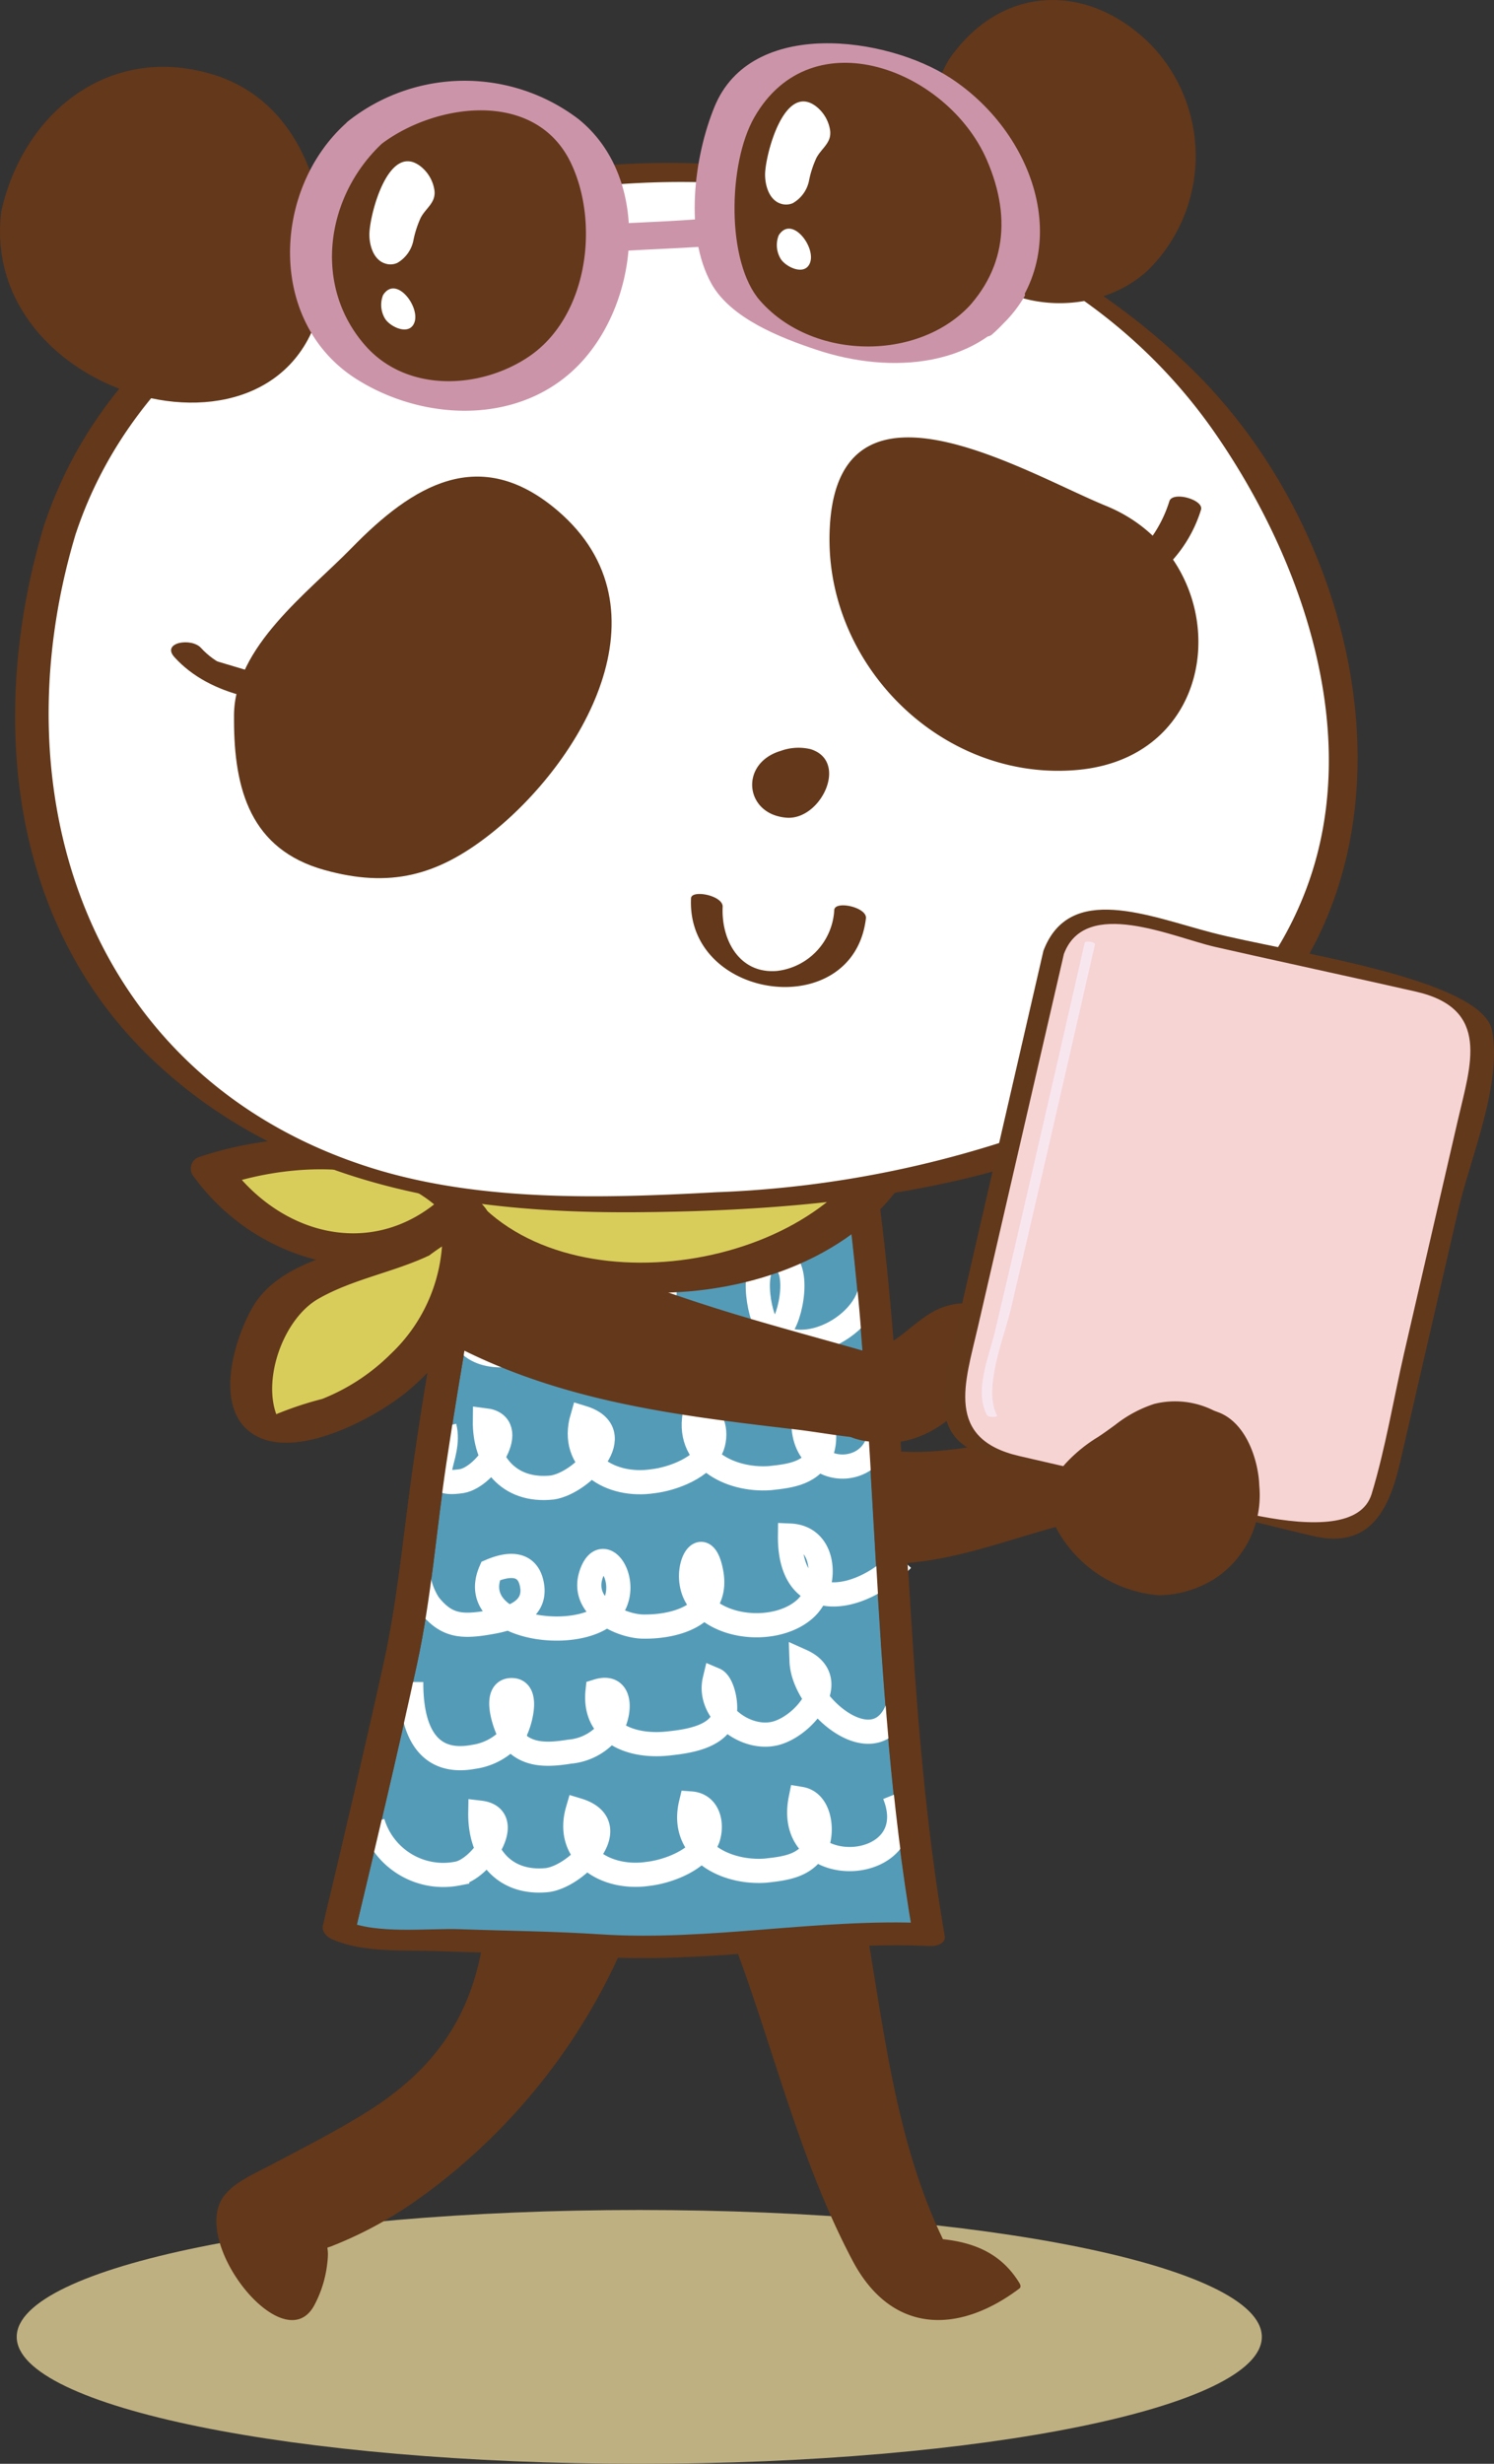
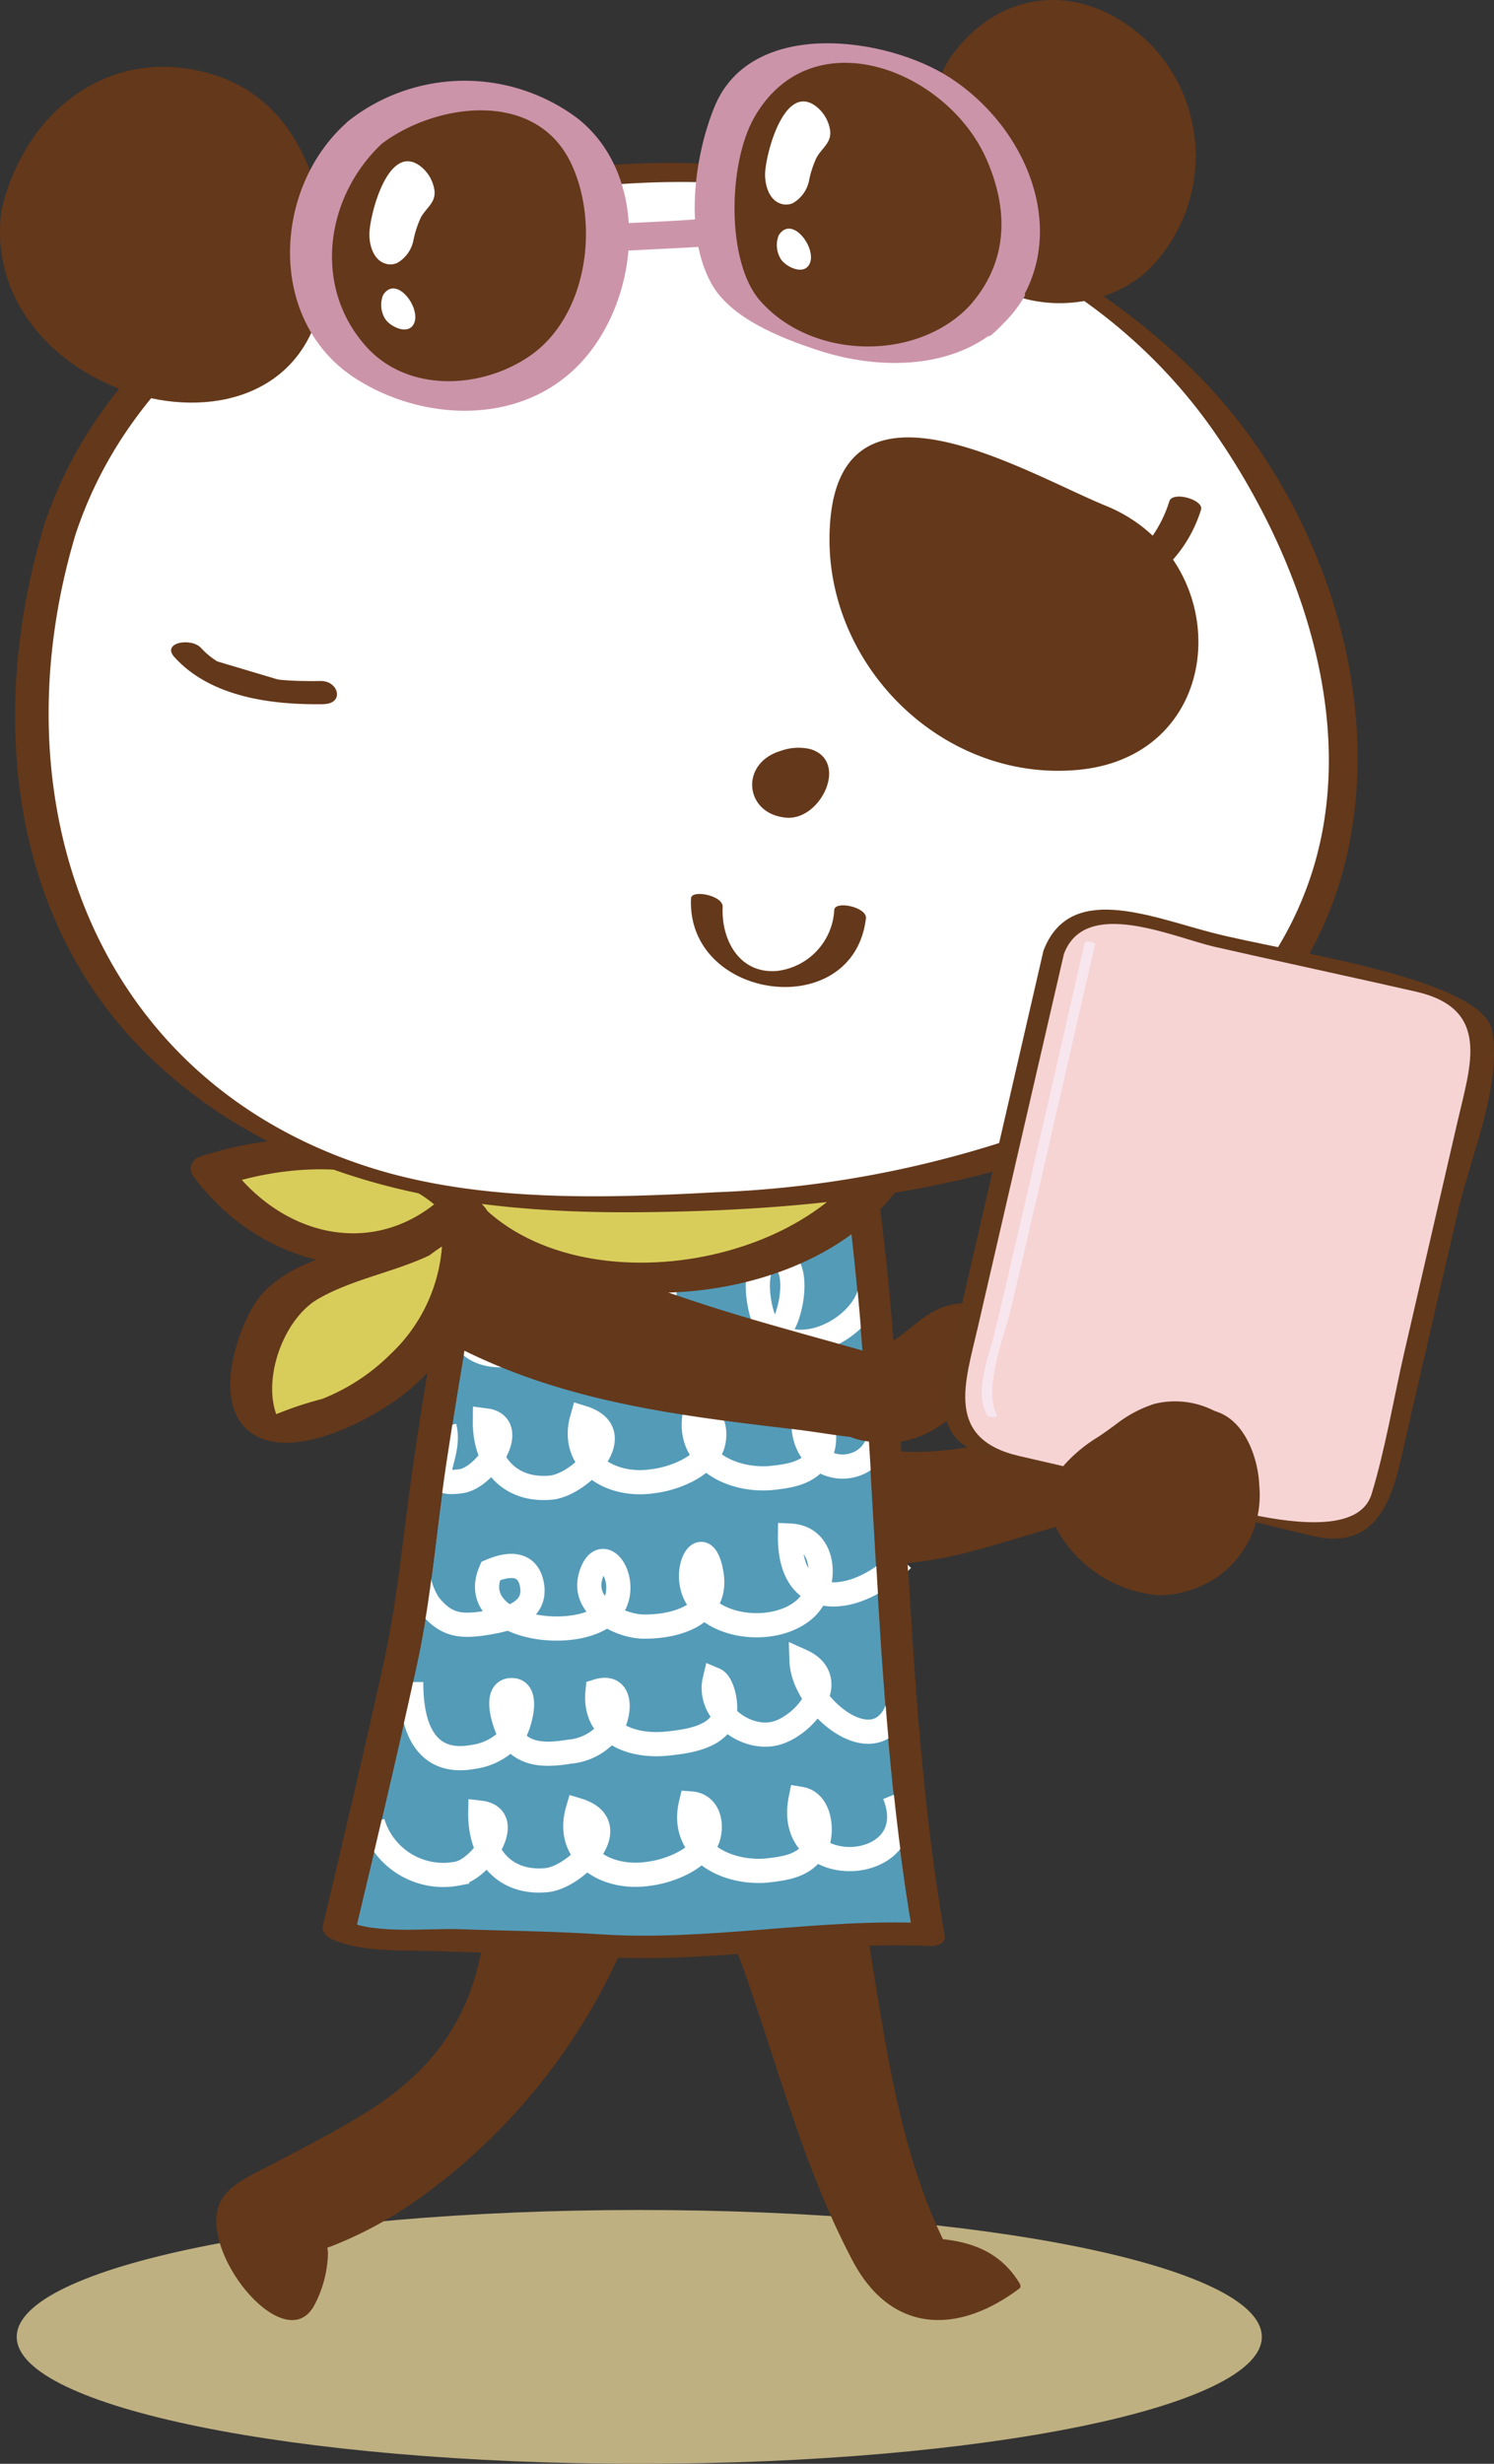
<svg xmlns="http://www.w3.org/2000/svg" width="104.924" height="172.902">
  <rect width="100%" height="100%" fill="#333333" stroke="none" />
  <defs>
    <clipPath id="clip-path">
      <rect id="Rectangle_57" data-name="Rectangle 57" width="104.924" height="172.902" fill="none" />
    </clipPath>
  </defs>
  <g id="c_03" transform="translate(52.462 86.451)">
    <g id="Group_170" data-name="Group 170" transform="translate(-52.462 -86.451)">
      <g id="Group_169" data-name="Group 169" clip-path="url(#clip-path)">
        <path id="Path_2813" data-name="Path 2813" d="M29.769 10.126c7.148 6.777 8.758 20.49-1.3 25.846-1.319-2.164 1.42-4.99 2.027-7.468-1.181-1.274-1.66 1.77-2.895.147.74-2.393 3.382-5.094 4.291-7.515-1.334-1.548-2.1.374-3.367-.747 1.292-1.618 1.23-3.016 1.544-4.471-2.757-.326-.912-4.967-.295-5.793" transform="translate(11.165 4.097)" fill="#7faf6e" fill-rule="evenodd" />
        <path id="Path_2814" data-name="Path 2814" d="M.836 119.321c0 4.92 19.576 8.908 43.723 8.908s43.721-3.988 43.721-8.908-19.573-8.905-43.721-8.905S.836 114.405.836 119.321" transform="translate(.338 44.673)" fill="#bfb081" />
        <path id="Path_2815" data-name="Path 2815" d="M34.383 68.278c-.038 3.084-.632 7.048 1.118 9.773 5.537 8.616 15.847 6.711 24.035 3.683.712-.264 3.906-.857 4.179-1.537.256-.639-1.437-3.208-1.58-4.1-1.888.067-3.481 1.469-5.572 1.41-3.8-.1-7.92.705-11.439-1.066-4.465-2.249-5.809-10.768-6.7-15.32" transform="translate(13.859 24.731)" fill="#64381a" />
        <path id="Path_2816" data-name="Path 2816" d="M35.671 68.933c-.081 2.936-.4 5.83.572 8.672 2.075 6.066 9.392 6.545 14.6 5.856 3-.4 5.749-1.528 8.623-2.374.81-.239 3.9-.52 3.3-2.176C62.4 77.9 61.78 77 61.445 75.964l1.7 1.023c-1.475.24-2.9 1.149-4.371 1.292-2.319.228-4.693.2-7.026.212-2.472.014-5.607-.466-7.589-2.114-4.53-3.769-5.417-10.065-6.475-15.539-.1-.508 1.892.265 2.023.941.784 4.055 1.532 8.12 3.458 11.82 3.35 6.427 13.393 2.809 18.508 1.983a2.052 2.052 0 011.7 1.023c.462 1.42 1.568 2.726 1.625 4.245.038.978-3.166 1.427-3.76 1.582-4.652 1.2-8.965 3.113-13.905 2.7a16.613 16.613 0 01-10.63-4.773c-3.561-3.461-3.184-7.78-3.058-12.369.018-.639 2.041.295 2.023.944" transform="translate(13.583 24.548)" fill="#64381a" />
        <path id="Path_2817" data-name="Path 2817" d="M39.314 94.748C33.6 112.433 19.4 118.9 17.215 119.428c0 0-.395 9.607-4.835 1.582-3.222-5.846 3.538-4.707 13.3-12.443 4.335-3.436 5.344-9.213 5.089-15.414" transform="translate(4.68 37.688)" fill="#64381a" />
        <path id="Path_2818" data-name="Path 2818" d="M40.838 95.3a42.835 42.835 0 01-15.766 21.513 28.309 28.309 0 01-6.179 3.364c-.511.2-.118-.167-.284 1.178a8.138 8.138 0 01-.928 2.989c-2.1 3.805-8.464-4.1-6.488-7.457.657-1.119 2.3-1.8 3.375-2.374 2.3-1.215 4.6-2.377 6.805-3.753 6.791-4.224 8.673-9.79 8.472-17.511-.029-1.132 2.431-.671 2.455.257.107 4.1 0 8.722-2.24 12.315-2.521 4.035-6.894 6.47-11 8.654-2.923 1.552-7.258 2.648-5.225 6.687 1.044 2.075 1.562 3.021 2.162.525a13.119 13.119 0 00.3-2.363c.01-.218.324-.358.49-.4 10.5-2.851 18.372-14.736 21.61-24.275.327-.969 2.757-.278 2.44.655" transform="translate(4.377 37.459)" fill="#64381a" />
        <path id="Path_2819" data-name="Path 2819" d="M43.942 91.744c1.19 4.628 3.392 22.18 6.965 28.772 2.112-.045 4.2.531 5.114 2.545-7.547 6.165-9.856-1.605-12.349-7.777-2.837-6.922-4.415-14.421-7.758-21.115" transform="translate(14.531 37.118)" fill="#64381a" />
        <path id="Path_2820" data-name="Path 2820" d="M45.375 92.062c2.3 9.463 2.468 19.966 6.965 28.77l-1.55-.732c2.722.09 5.09.709 6.583 3.135.073.119.16.3.008.414-4.316 3.245-8.995 3.169-11.706-1.952-4.615-8.714-6.284-18.646-10.541-27.517-.281-.583 1.893-.358 2.214.31 2.851 5.941 4.541 12.3 6.746 18.494.878 2.466 1.879 4.912 2.931 7.305a17.775 17.775 0 001.749 3.055A2.924 2.924 0 0052.4 124.6q2.724-.689-.718-3.343a1.783 1.783 0 01-1.552-.735c-4.5-8.805-4.662-19.309-6.965-28.772-.18-.74 2.044-.389 2.214.309" transform="translate(14.205 36.955)" fill="#64381a" />
        <path id="Path_2821" data-name="Path 2821" d="M53.466 58.543a281.6 281.6 0 012.7 33.5 170.26 170.26 0 002.2 20.285c-4.932-.322-17.1 1.205-22.034.889-1.8-.4-18.026-.355-19.39-1.218 0 0 4.745-19.924 5.121-22.621 1.066-10.328 3.017-21.118 4.975-31.473" transform="translate(6.854 23.43)" fill="#549bb8" />
        <path id="Path_2822" data-name="Path 2822" d="M54.916 58.871c2.568 17.871 1.847 36 4.9 53.789.1.565-.614.736-1.024.718-7.828-.364-15.62 1.263-23.454.747-3.683-.24-7.385-.244-11.075-.389-2.33-.093-5.3.139-7.485-.843-.353-.159-.723-.525-.624-.945 1.451-6.092 2.886-12.186 4.242-18.3.972-4.385 1.369-8.815 1.99-13.266 1.055-7.547 2.454-15.045 3.867-22.53.192-1.018 2.417-.451 2.222.594-1.32 6.992-2.59 13.99-3.649 21.025-.707 4.705-1.052 9.446-2.061 14.1-1.376 6.345-2.886 12.66-4.389 18.975l-.621-.944c2.159.969 5.746.511 8.052.594 3.268.118 6.541.143 9.805.358 7.663.5 15.307-1.138 22.976-.781q-.512.356-1.023.716c-3.052-17.792-2.332-35.921-4.9-53.79-.16-1.118 2.107-.816 2.249.174" transform="translate(6.528 23.189)" fill="#64381a" />
        <path id="Path_2823" data-name="Path 2823" d="M61.151 89.478c.563 3.166-4.927 6.389-7.22 3.658-.646-.774-1.337-4.673.312-4.85 2.107-.233 1.419 3.836.674 4.809-1.582 2.048-5.328 2.229-7.609 1.3-1.642-.666-2.207-2.665-1.914-4.343.069-.41.265-1.385.808-1.275.669.129.444 2.094.44 2.606 0 2.2-2.475 3.927-4.506 4-2.253.076-4.972-2.311-5.472-4.424-.28-1.181.558-2.148 1.61-1.153 1.28 1.214.369 3.892-.81 4.659-1.579 1.011-4.531.965-5.075-1.135-.268-1.031.212-2.437-.215-3.325" fill="none" stroke="#fff" stroke-width="1.698" />
        <path id="Path_2824" data-name="Path 2824" d="M61.4 98.389c2.267 5.661-6.062 6.3-4.853.3 1.249.214 1.545 1.952 1.2 3.08-.7 1.636-2.187 1.8-3.677 1.962-2.857.2-6.01-1.457-5.226-4.711 1.246.093 1.528 1.454 1.185 2.458-.583 1.507-2.8 2.311-4.166 2.468-2.971.456-5.89-1.329-4.971-4.468 3.389 1.032 0 4.6-2.108 4.91-3.1.331-4.774-1.858-4.731-4.725 2.5.306.108 3.982-1.628 4.276-2.974.452-.65-1.594-1.209-3.819" fill="none" stroke="#fff" stroke-width="1.698" />
        <path id="Path_2825" data-name="Path 2825" d="M62.818 125.932c2.263 5.662-7.793 6.3-6.588.306 1.247.205 1.546 1.94 1.205 3.075-.707 1.634-2.2 1.8-3.681 1.964-2.857.2-6.012-1.455-5.229-4.715 1.247.09 1.532 1.452 1.187 2.461-.586 1.507-2.8 2.315-4.166 2.473-2.975.454-5.882-1.334-4.972-4.468 3.385 1.025 0 4.6-2.11 4.906-3.1.334-4.778-1.864-4.731-4.724 2.5.3.105 3.976-1.625 4.274a5.171 5.171 0 01-5.929-3.592" fill="none" stroke="#fff" stroke-width="1.698" />
        <path id="Path_2826" data-name="Path 2826" d="M63.362 109.447c-2.919 3.1-7.94 3.96-7.88-1.686 2.642.112 2.666 3.7 1.067 5.138-1.886 1.714-5.922 1.531-7.5-.622-1.358-1.862.333-5.031.907-1.912.53 2.87-2.312 3.8-4.732 3.784-1.614 0-4.5-1.353-3.7-3.688.788-2.3 2.579.232 1.636 2.124-1.469 2.959-10.572 1.983-8.7-2.339 1.309-.56 2.528-.566 2.864.806.466 1.906-1.337 2.509-2.754 2.767-2.135.389-3.205.329-4.45-1.239a5.061 5.061 0 01-.663-3.94" fill="none" stroke="#fff" stroke-width="1.698" />
        <path id="Path_2827" data-name="Path 2827" d="M63.24 119.232c-1.264 5.08-6.832.6-6.946-2.67 2.714 1.216.456 4.3-1.61 5.013-2.164.751-5.047-1.368-4.488-3.7.579.246.955 2.018.579 2.794-.628 1.291-2.583 1.552-3.895 1.688-2.629.274-5.218-.8-4.912-3.681 1.6-.494 1.627 1.247 1.1 2.35a3.978 3.978 0 01-3.07 1.9c-1.556.25-2.966.291-3.961-.85-.469-.545-1.579-3.547-.048-3.469 1.209.062.476 2.451.177 2.934a4.32 4.32 0 01-2.913 1.75c-3.521.653-4.392-2.318-4.372-5.255" fill="none" stroke="#fff" stroke-width="1.698" />
        <path id="Path_2828" data-name="Path 2828" d="M54.9 58.873c2.568 17.868 1.847 36 4.9 53.79.09.524-.642.527-.968.515-7.831-.364-15.618 1.263-23.457.747-3.683-.242-7.384-.23-11.074-.392-2.333-.1-5.294.14-7.486-.844-.278-.124-.756-.4-.664-.784 1.451-6.092 2.886-12.186 4.24-18.3.973-4.385 1.371-8.815 1.992-13.266 1.053-7.547 2.454-15.042 3.865-22.528.152-.806 2.382-.257 2.222.594-1.319 6.991-2.59 13.988-3.648 21.024-.708 4.705-1.052 9.447-2.062 14.1-1.375 6.343-2.885 12.66-4.388 18.973-.222-.26-.444-.523-.664-.784 2.3 1.031 6.231.527 8.661.611 3.065.1 6.137.138 9.2.339 7.662.5 15.307-1.136 22.976-.781-.322.173-.646.343-.968.514-3.051-17.79-2.332-35.921-4.9-53.79-.133-.919 2.113-.53 2.225.263" transform="translate(6.53 23.23)" fill="#64381a" />
        <path id="Path_2829" data-name="Path 2829" d="M54.032 57.769C48.868 68.84 27.007 68.849 21.868 59.5c5.389-2.733 23.794-2.938 29.586-1.369" transform="translate(8.848 23.119)" fill="#d8cd5b" />
        <path id="Path_2830" data-name="Path 2830" d="M55.814 58.734C49.895 70.326 27.642 71.183 20.9 59.978c-.309-.511.124-.947.555-1.146 4.669-2.16 10.457-2.225 15.5-2.392 5.012-.164 10.31-.2 15.21 1.007 1.83.454 1.284 2.445-.537 2-4.7-1.16-9.877-1-14.679-.847-4.485.147-9.645.288-13.787 2.2l.553-1.148c5.842 9.7 24.625 7.161 29.411-2.209.589-1.155 3.4-.08 2.7 1.291" transform="translate(8.412 22.801)" fill="#64381a" />
        <path id="Path_2831" data-name="Path 2831" d="M23.9 62.732c1.268-.6 1.921-1.7 3.457-2.03 1.094 6.97-4.521 12.724-10.446 14.339-3.555.972-4.715.958-4.117-3.7.875-6.767 6.319-6.354 11.106-8.613" transform="translate(5.114 24.559)" fill="#d8cd5b" />
        <path id="Path_2832" data-name="Path 2832" d="M23.207 62.213a20.335 20.335 0 013.736-2.156c.746-.253 2.239.131 2.35 1.07.58 4.9-1.523 8.994-5.2 12.13-2.209 1.884-7.668 4.858-10.706 3.273-3.129-1.632-1.69-6.621-.329-9.019 1.978-3.481 7.127-3.948 10.43-5.425 1.136-.507 3.413 1.121 1.728 1.875-2.457 1.1-5.182 1.58-7.522 2.92-2.389 1.368-3.9 5.469-2.95 8.095a24.234 24.234 0 013.226-1.07 14.287 14.287 0 004.821-3.165 11.561 11.561 0 003.531-9.881l2.35 1.07a17.518 17.518 0 00-3.177 1.9c-1.031.6-3.662-.817-2.288-1.622" transform="translate(4.658 24.267)" fill="#64381a" />
        <path id="Path_2833" data-name="Path 2833" d="M28.51 61.81c-3.583-4.8-12.785-4.837-17.914-2.974 3.6 5.37 12.011 8.02 17.333 2.7" transform="translate(4.287 23.342)" fill="#d8cd5b" />
        <path id="Path_2834" data-name="Path 2834" d="M27.7 62.579c-3.651-4.361-10.9-4.062-15.833-2.413l.386-1.443c3.653 5.007 10.126 6.665 14.966 2.285.979-.888 3.535.559 2.264 1.711-6.047 5.475-15.157 3.11-19.7-3.111a.867.867 0 01.386-1.441c6.384-2.136 15.339-2.038 20 3.53 1.2 1.435-1.6 1.92-2.468.882" transform="translate(3.864 23.012)" fill="#64381a" />
        <path id="Path_2835" data-name="Path 2835" d="M3.648 33.608C10.679 11.381 43.909 4.049 63.763 11.22 70.343 13.6 78.965 18.6 83.506 24c7.772 9.239 12.651 22.469 9.016 34.435C85.6 80.2 51.868 82.047 34 80.649 9.543 78.49-4.14 58.217 3.648 33.608" transform="translate(.591 3.466)" fill="#fff" />
        <path id="Path_2836" data-name="Path 2836" d="M2.822 33.483c5.046-15.057 20.644-22.49 35.385-24.708 16.184-2.437 32.94 2.135 44.9 13.55 12.614 12.028 17.366 34.875 3.574 47.628-10.834 10.019-28.149 11.711-42.2 11.824-12.433.1-24.851-1.875-34.175-10.8-10.2-9.756-11.4-24.608-7.488-37.5.225-.739 2.438-.121 2.222.6C-.617 52.715 6.118 72.49 25.778 78.668c7.649 2.4 16.314 2.139 24.245 1.705a74.869 74.869 0 0024.834-5.231c7.386-3.091 13.649-8.363 16.543-15.962 4.089-10.732-.138-23.046-6.326-32.012-11.7-16.939-34.648-20.657-53.3-15.6C20.1 14.739 9.017 22.224 5.044 34.079c-.249.74-2.457.1-2.222-.6" transform="translate(.306 3.293)" fill="#64381a" />
        <path id="Path_2837" data-name="Path 2837" d="M41.5 29.884c.5 8.774 8.383 16.1 17.369 15.307 10.751-.95 11.2-14.787 2.037-18.529-5.583-2.278-18.4-10.1-19.372.98a15.967 15.967 0 00-.034 2.242" transform="translate(16.779 8.842)" fill="#64381a" />
-         <path id="Path_2838" data-name="Path 2838" d="M11.7 40.873c0 4.916 1.174 9.1 6.333 10.541 4.639 1.3 7.968.382 11.616-2.475 6.43-5.035 12.88-15.817 4.781-22.735-5.482-4.677-10.173-1.787-14.467 2.613-3.094 3.166-8.225 6.929-8.263 11.731v.324" transform="translate(4.735 9.634)" fill="#64381a" />
        <path id="Path_2839" data-name="Path 2839" d="M39.1 42.062a3.19 3.19 0 00.913.206c2.417.2 4.409-3.965 1.7-4.808a3.653 3.653 0 00-2.1.121c-2.575.768-2.583 3.655-.517 4.481" transform="translate(15.216 15.114)" fill="#64381a" />
        <path id="Path_2840" data-name="Path 2840" d="M46.838 46.368c-.871 7.378-12.613 5.811-12.285-1.4.03-.629 2.259-.2 2.222.6-.107 2.336 1.187 4.719 3.811 4.5a4.55 4.55 0 004.028-4.294c.079-.66 2.312-.174 2.223.6" transform="translate(13.977 18.07)" fill="#64381a" />
        <path id="Path_2841" data-name="Path 2841" d="M.9 13.6c-1.435 7.782 7.837 14.9 15.3 12.045 7.43-2.84 6.382-16.386.548-20.187C9.676.851 2.259 6.207.9 13.6" transform="translate(.303 1.515)" fill="#64381a" />
        <path id="Path_2842" data-name="Path 2842" d="M2.312 14.063c-.794 6.309 4.5 11.733 10.789 11.7 4.9-.022 7.1-4.472 7.509-8.686.379-3.883-1.01-8.718-4.256-11.077C9.883 1.284 3.636 8.243 2.312 14.063c-.19.836-2.417.263-2.221-.6 1.611-7.09 7.777-11.836 15-9.543 5.835 1.855 7.964 8.162 7.739 13.751-.625 15.538-24.483 9.636-22.739-4.203.1-.817 2.334-.3 2.221.6" transform="translate(0 1.352)" fill="#64381a" />
        <path id="Path_2843" data-name="Path 2843" d="M48.7 4.375c-4.186 6.513-.122 19.081 9.185 15.6 6.477-2.426 7.641-10.988 3.621-16.111C57.7-.989 52.1-.9 48.7 4.375" transform="translate(19.039 .129)" fill="#64381a" />
        <path id="Path_2844" data-name="Path 2844" d="M50.139 4.8c-3.454 5.812-.982 18.267 7.933 14.47 4.033-1.716 5.371-6.566 4.809-10.534A10.727 10.727 0 0059.622 2.7c-3.485-3.437-7.374-.874-9.558 2.225-.4.559-2.547-.164-2.072-.839 3.649-5.174 9.662-5.35 14.071-1a11.265 11.265 0 01-.114 15.838c-3.316 3.139-9.314 3.176-12.5-.14a12.491 12.491 0 01-1.533-14.578c.413-.692 2.528.081 2.222.6" transform="translate(18.714)" fill="#64381a" />
        <path id="Path_2845" data-name="Path 2845" d="M18.813 35.415c-2.872.077-7.489-.451-9.426-2.809" transform="translate(3.798 13.192)" fill="#64381a" />
        <path id="Path_2846" data-name="Path 2846" d="M19.249 36.434c-3.6.056-7.906-.486-10.457-3.3-.944-1.039 1.188-1.392 1.861-.652 1.992 2.194 5.628 2.367 8.4 2.323 1.273-.021 1.7 1.6.2 1.624" transform="translate(3.461 12.985)" fill="#64381a" />
        <path id="Path_2847" data-name="Path 2847" d="M56.891 29.948a8.954 8.954 0 003.326-4.691" transform="translate(23.017 10.219)" fill="#64381a" />
        <path id="Path_2848" data-name="Path 2848" d="M56.182 29.7a8.95 8.95 0 003.252-4.565c.233-.73 2.445-.1 2.221.6a9.507 9.507 0 01-3.4 4.816c-.6.445-2.627-.435-2.069-.847" transform="translate(22.691 10.039)" fill="#64381a" />
        <path id="Path_2849" data-name="Path 2849" d="M53.837 21.964c4.5-3.476 4.356-9.116 1.194-13.459-2.222-3.048-5.086-5.684-9.017-5.913a11.724 11.724 0 00-7.076 1.952c-2.459 1.723-2.952 5.426-3 8.252-.038 2.246-.506 4.448.9 6.3a12.066 12.066 0 005.618 3.761c4.6 1.7 11.134 1.465 13.61-3.51" transform="translate(14.497 1.042)" fill="#64381a" />
        <path id="Path_2850" data-name="Path 2850" d="M52.969 21.645c3.555-3.091 4.129-7.03 2.291-11.279-2.74-6.335-12.3-10.078-16.34-3-1.854 3.245-1.972 10.148.4 12.852 4.068 4.645 12.7 4.253 15.8-1.076.424-.73 3.054.3 2.8.749-2.982 5.118-9.461 5.509-14.62 3.784-2.5-.833-6.024-2.191-7.39-4.646-1.912-3.443-1.235-8.87.219-12.414C38.7.345 48.239 1.7 52.685 4.591c6.2 4.035 8.985 12.747 2.912 18.026-.59.514-3.108-.555-2.628-.972" transform="translate(14.052 .874)" fill="#cc94a9" />
        <path id="Path_2851" data-name="Path 2851" d="M19.347 7.377a10.411 10.411 0 00-3.8 7.687c-.722 13.147 18.576 15.068 20.621 1.59C37.992 4.623 25.8 2.076 19.347 7.377" transform="translate(6.282 1.922)" fill="#64381a" />
        <path id="Path_2852" data-name="Path 2852" d="M21.114 8.3c-4.083 3.69-5.09 10.079-1.3 14.348 2.923 3.29 8.052 3.035 11.442.758 4.159-2.79 5-9.346 2.976-13.594C31.745 4.6 24.687 5.6 20.9 8.49c-.982.749-3.6-.643-2.284-1.643A13.22 13.22 0 0134.727 6.7c5.357 4.27 4.3 13.459-.421 17.732-4.17 3.777-10.593 3.4-15.113.555-6.309-3.965-5.936-13.29-.781-17.951.941-.851 3.717.35 2.7 1.267" transform="translate(5.867 1.632)" fill="#cc94a9" />
        <path id="Path_2853" data-name="Path 2853" d="M37.784 12.846c-2.177.163-4.361.213-6.538.371a1.959 1.959 0 01-1.827-.822c-.324-.6.278-1.011.819-1.052 2.176-.156 4.36-.208 6.537-.369a1.961 1.961 0 011.825.826c.324.6-.28 1.01-.819 1.049" transform="translate(11.865 4.437)" fill="#cc94a9" />
        <path id="Path_2854" data-name="Path 2854" d="M20.414 15.2a2.357 2.357 0 001.135-1.531 7.249 7.249 0 01.525-1.645c.361-.688 1.06-1.044.969-1.9a2.627 2.627 0 00-1-1.728c-2.209-1.662-3.511 3.25-3.57 4.693-.031.757.236 1.851 1.079 2.135a1.164 1.164 0 00.864-.028" transform="translate(7.472 3.26)" fill="#fff" />
        <path id="Path_2855" data-name="Path 2855" d="M19.354 16.567c.389.567 1.7 1.183 2.045.222.4-1.114-1.306-3.35-2.208-1.907a1.871 1.871 0 00.163 1.686" transform="translate(7.709 5.831)" fill="#fff" />
        <path id="Path_2856" data-name="Path 2856" d="M40.2 12.208a2.349 2.349 0 001.132-1.532 7.062 7.062 0 01.528-1.643c.361-.688 1.059-1.044.968-1.9a2.629 2.629 0 00-1-1.726c-2.205-1.663-3.507 3.25-3.57 4.691-.029.76.239 1.854 1.077 2.138a1.2 1.2 0 00.869-.029" transform="translate(15.476 2.051)" fill="#fff" />
        <path id="Path_2857" data-name="Path 2857" d="M39.136 13.577c.392.57 1.7 1.184 2.046.225.4-1.118-1.306-3.35-2.208-1.907a1.865 1.865 0 00.162 1.683" transform="translate(15.713 4.622)" fill="#fff" />
        <path id="Path_2858" data-name="Path 2858" d="M22.218 68.241a47.86 47.86 0 0019.222 5.922c3.426.27 6.7.787 10.123 1.058s4.562.642 4.941-3.231c-4.79-1.641-10.332-2.9-15.321-4.5-5.635-1.659-10.762-3.856-16.243-5.759" transform="translate(8.989 24.977)" fill="#64381a" />
        <path id="Path_2859" data-name="Path 2859" d="M21.8 68.88c7.933 4.53 16.383 5.572 25.281 6.614 4.644.544 9.634 2.2 10.405-3.6.018-.14-.128-.236-.24-.271-5.055-1.677-10.237-2.917-15.323-4.5-5.491-1.709-10.821-3.844-16.241-5.76-.538-.188-1.8.8-1.037 1.069 4.958 1.754 9.836 3.721 14.844 5.336 2.341.753 16.865 3.461 16.175 6.361-.51 2.148-13.235-.313-14.936-.5a46.092 46.092 0 01-17.643-5.7c-.527-.3-1.846.633-1.285.955" transform="translate(8.765 24.816)" fill="#64381a" />
        <path id="Path_2860" data-name="Path 2860" d="M51.638 70.384a9.482 9.482 0 01-3.756 3.757c-2.714 1.3-7.276-.214-6.446-3.54.53-2.11 3.367-2 5.058-2.808 1.3-.621 4.231-4.155 5.592-1.669a4.473 4.473 0 01-.448 4.259" transform="translate(16.724 26.399)" fill="#64381a" />
        <path id="Path_2861" data-name="Path 2861" d="M51.134 70.479c-1.6 2.67-4.461 5.121-7.6 3.127-2.282-1.451-1.166-4.169 1.025-4.861a10.942 10.942 0 003.86-1.635c.515-.4 1.924-1.826 2.67-1.4 1.6.914.6 3.663.046 4.77-.1.211 1.259.237 1.421-.088 1.344-2.694.792-6.221-2.767-5.031-1.34.448-2.353 1.569-3.5 2.341-1.41.95-3.29.732-4.665 1.857a2.749 2.749 0 00-.333 3.492 4.674 4.674 0 003.384 1.774c3.4.544 6.214-1.655 7.881-4.433.107-.176-1.225-.237-1.421.088" transform="translate(16.518 26.347)" fill="#64381a" />
        <path id="Path_2862" data-name="Path 2862" d="M54.753 48.4a3.641 3.641 0 014.37-2.731l23.052 5.7a3.64 3.64 0 012.732 4.364L77.81 86.5a3.642 3.642 0 01-4.368 2.731l-23.055-5.7a3.64 3.64 0 01-2.728-4.368z" transform="translate(19.244 18.439)" fill="#f6d4d4" />
        <path id="Path_2863" data-name="Path 2863" d="M54.182 48.355c1.822-4.836 7.4-2.444 11.891-1.28 5.215 1.353 18.983 3.172 19.635 6.9.671 3.842-1.541 8.892-2.391 12.578l-4.073 17.66c-.753 3.264-2.075 6.124-6.083 5.2-4.8-1.108-17.987-4.53-22.788-5.637-4.545-1.043-3.118-5.376-2.373-8.603q2.12-9.18 4.236-18.366l1.948-8.451c.08-.346 1.51-.09 1.444.2L49.572 74.8c-.889 3.856-2.316 7.784 2.92 8.992q3.963.916 7.925 1.827c2.951.683 15.42 5.441 16.823.833.961-3.155 1.551-6.718 2.289-9.922q1.884-8.163 3.771-16.33c.891-3.858 2.315-7.781-2.922-8.991-2.641-.61-11.534-2.545-14.174-3.156-2.952-.681-9.068-3.5-10.574.5-.139.368-1.53.034-1.444-.2" transform="translate(19.091 18.387)" fill="#63391b" />
        <path id="Path_2864" data-name="Path 2864" d="M49.454 80.277c-.907-1.7.119-4.026.538-5.774.844-3.53 1.659-7.068 2.478-10.6q1.936-8.379 3.847-16.765c.042-.184.758-.059.723.1Q55.312 54.8 53.566 62.37q-1.211 5.255-2.444 10.5c-.448 1.9-1.966 5.554-.964 7.432.072.133-.611.145-.705-.029" transform="translate(19.861 19.032)" fill="#f8e6ef" />
        <path id="Path_2865" data-name="Path 2865" d="M57.414 72.249a7.784 7.784 0 012.4-1.3c1.391-.416 2.464.073 3.77.56 1.416.527 2.111 2.738 2.152 4.124a5.973 5.973 0 01-2.507 5.492 6.465 6.465 0 01-3.261 1.046c-3.11.166-8.637-4.07-5.884-7.345A10.527 10.527 0 0156.358 73c.369-.25.716-.506 1.056-.751" transform="translate(21.578 28.642)" fill="#64381a" />
        <path id="Path_2866" data-name="Path 2866" d="M60.112 83.63a8.991 8.991 0 01-7.068-4.5 4.1 4.1 0 01.5-4.7 10.5 10.5 0 012.312-1.9l.2-.133c.281-.19.548-.383.81-.573l.216-.157a8.791 8.791 0 012.736-1.465 6.05 6.05 0 014.176.471l.308.115c2.027.754 2.834 3.49 2.884 5.146a7.016 7.016 0 01-3.019 6.466 7.548 7.548 0 01-3.816 1.228 3.163 3.163 0 01-.239.007m1.075-11.387a2.5 2.5 0 00-.728.111 6.8 6.8 0 00-2.059 1.127l-.213.155c-.281.205-.57.413-.872.618l-.2.136a8.583 8.583 0 00-1.843 1.486 1.855 1.855 0 00-.208 2.242 6.682 6.682 0 005.17 3.252 5.357 5.357 0 002.707-.865 4.822 4.822 0 002-4.516c-.035-1.2-.663-2.82-1.419-3.1l-.319-.121a5.9 5.9 0 00-2.009-.528" transform="translate(21.253 28.317)" fill="#64381a" />
      </g>
    </g>
  </g>
</svg>